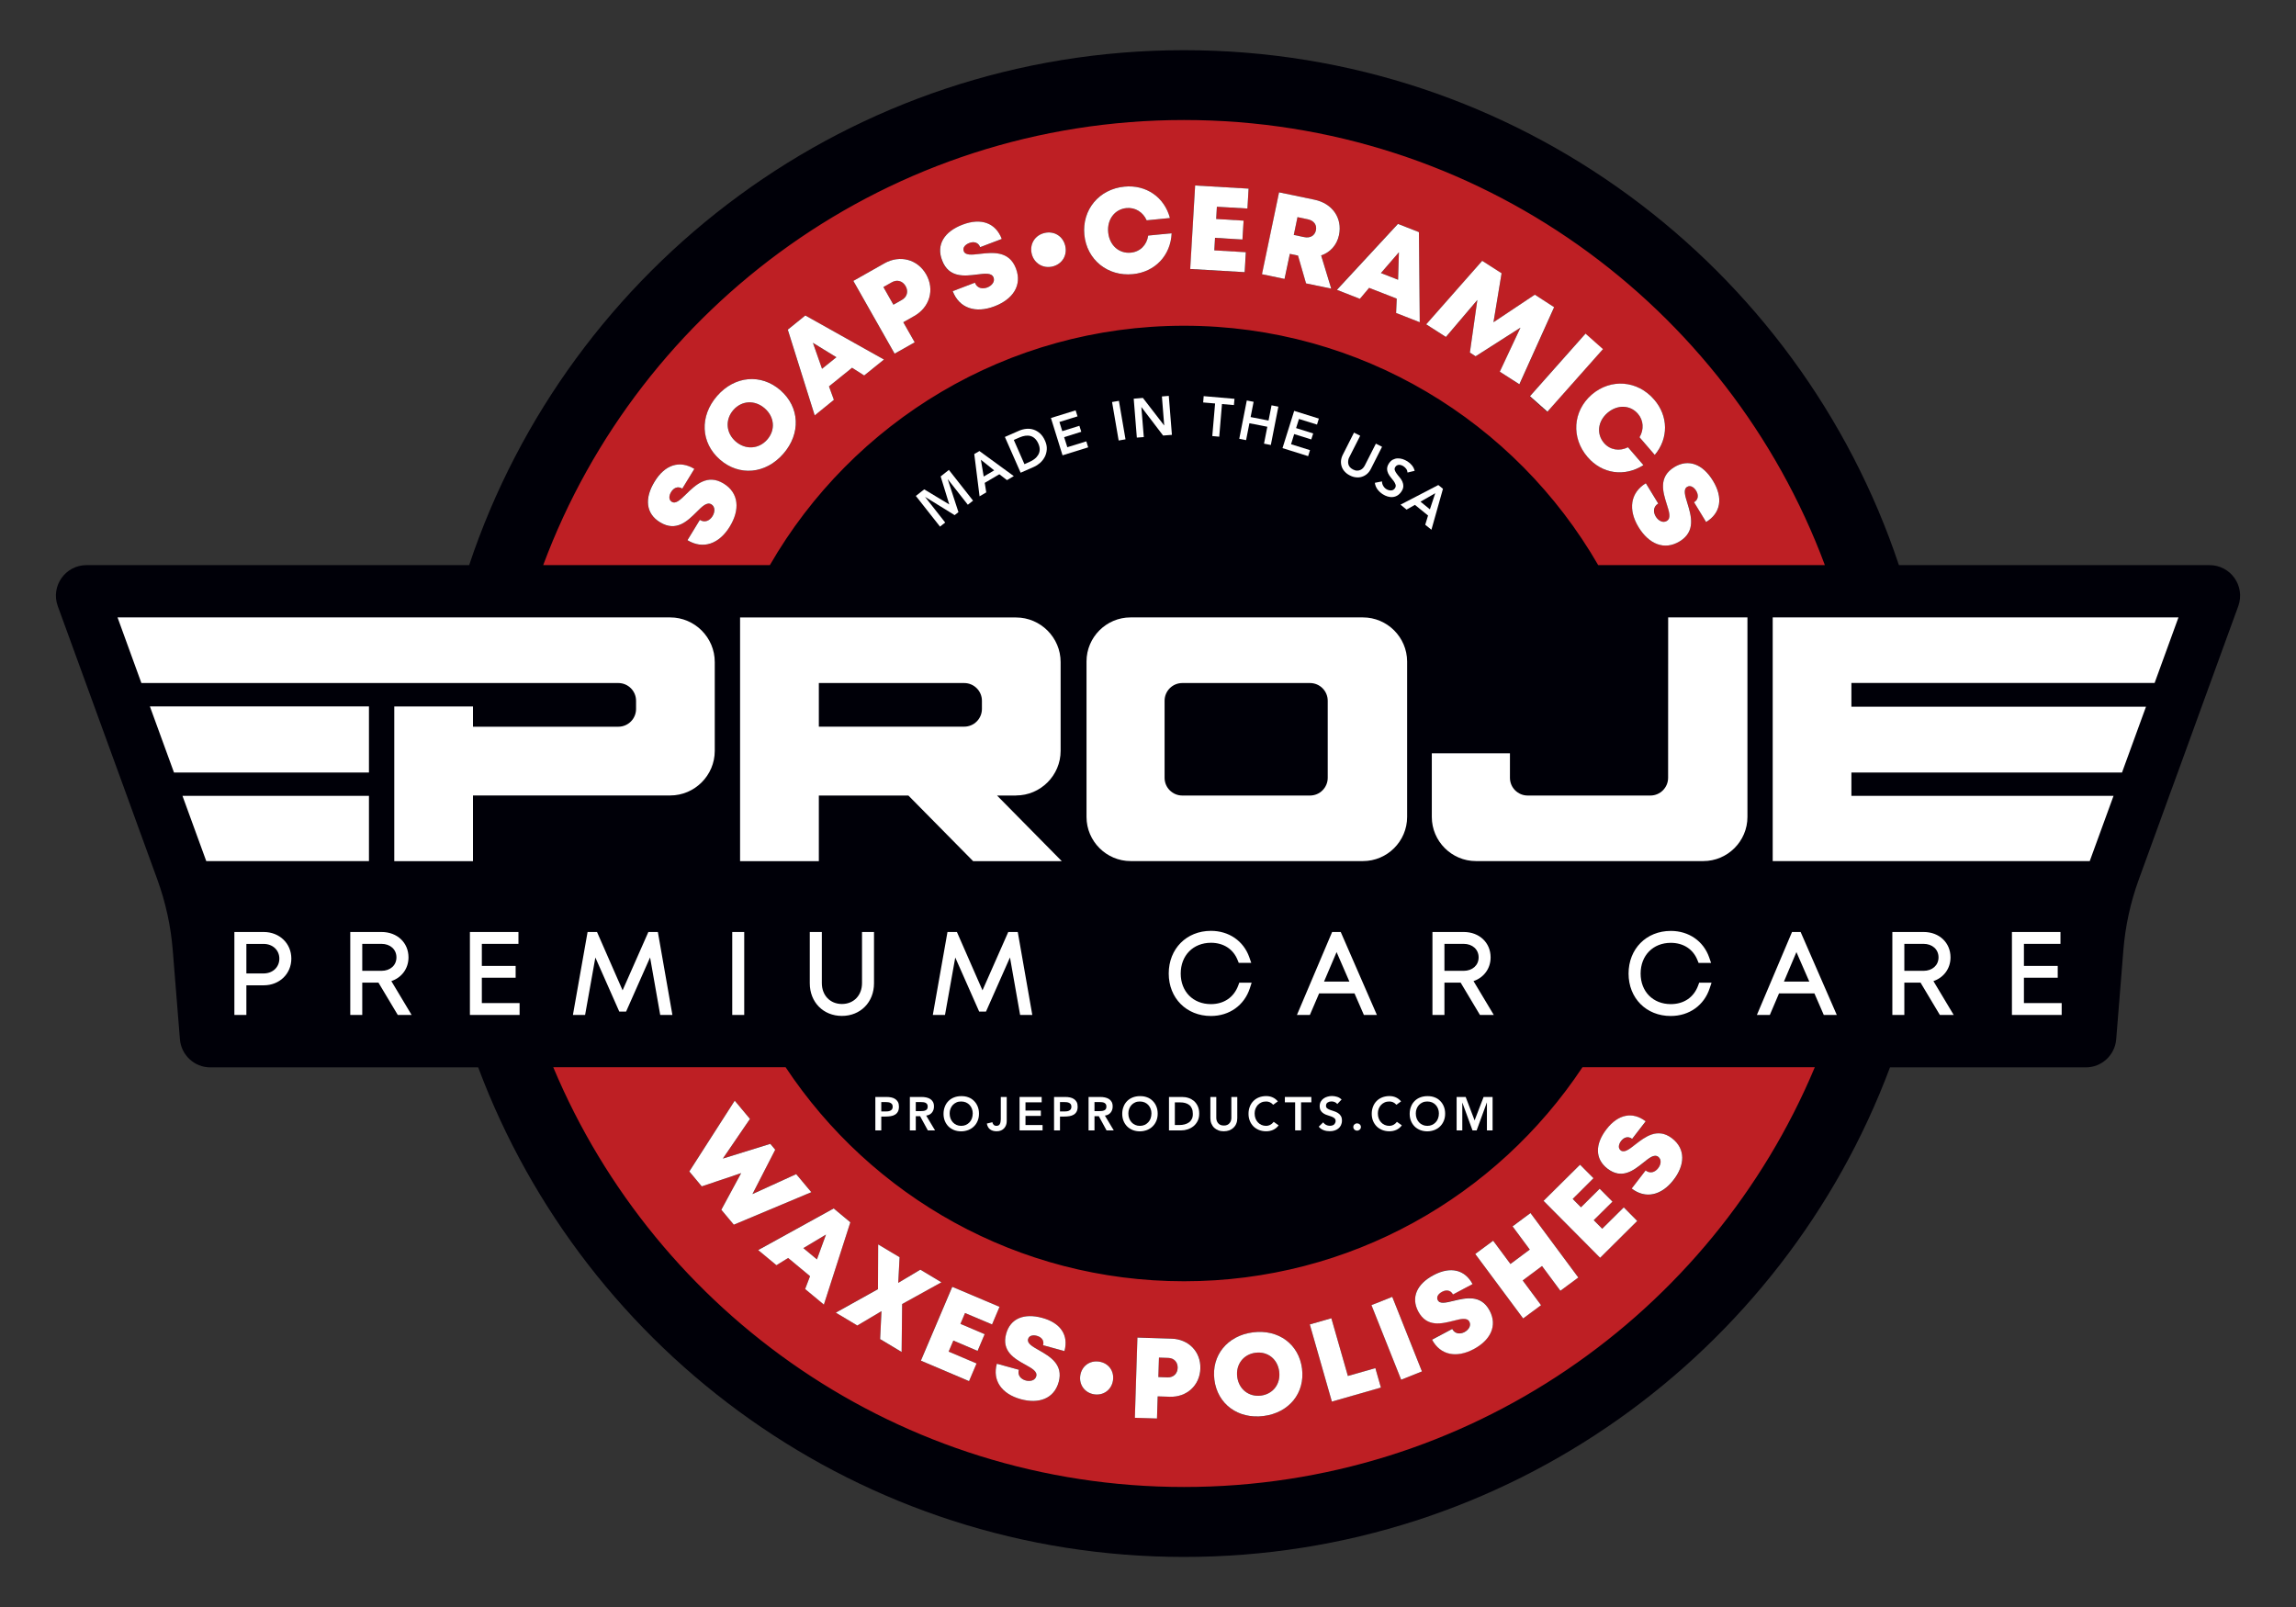
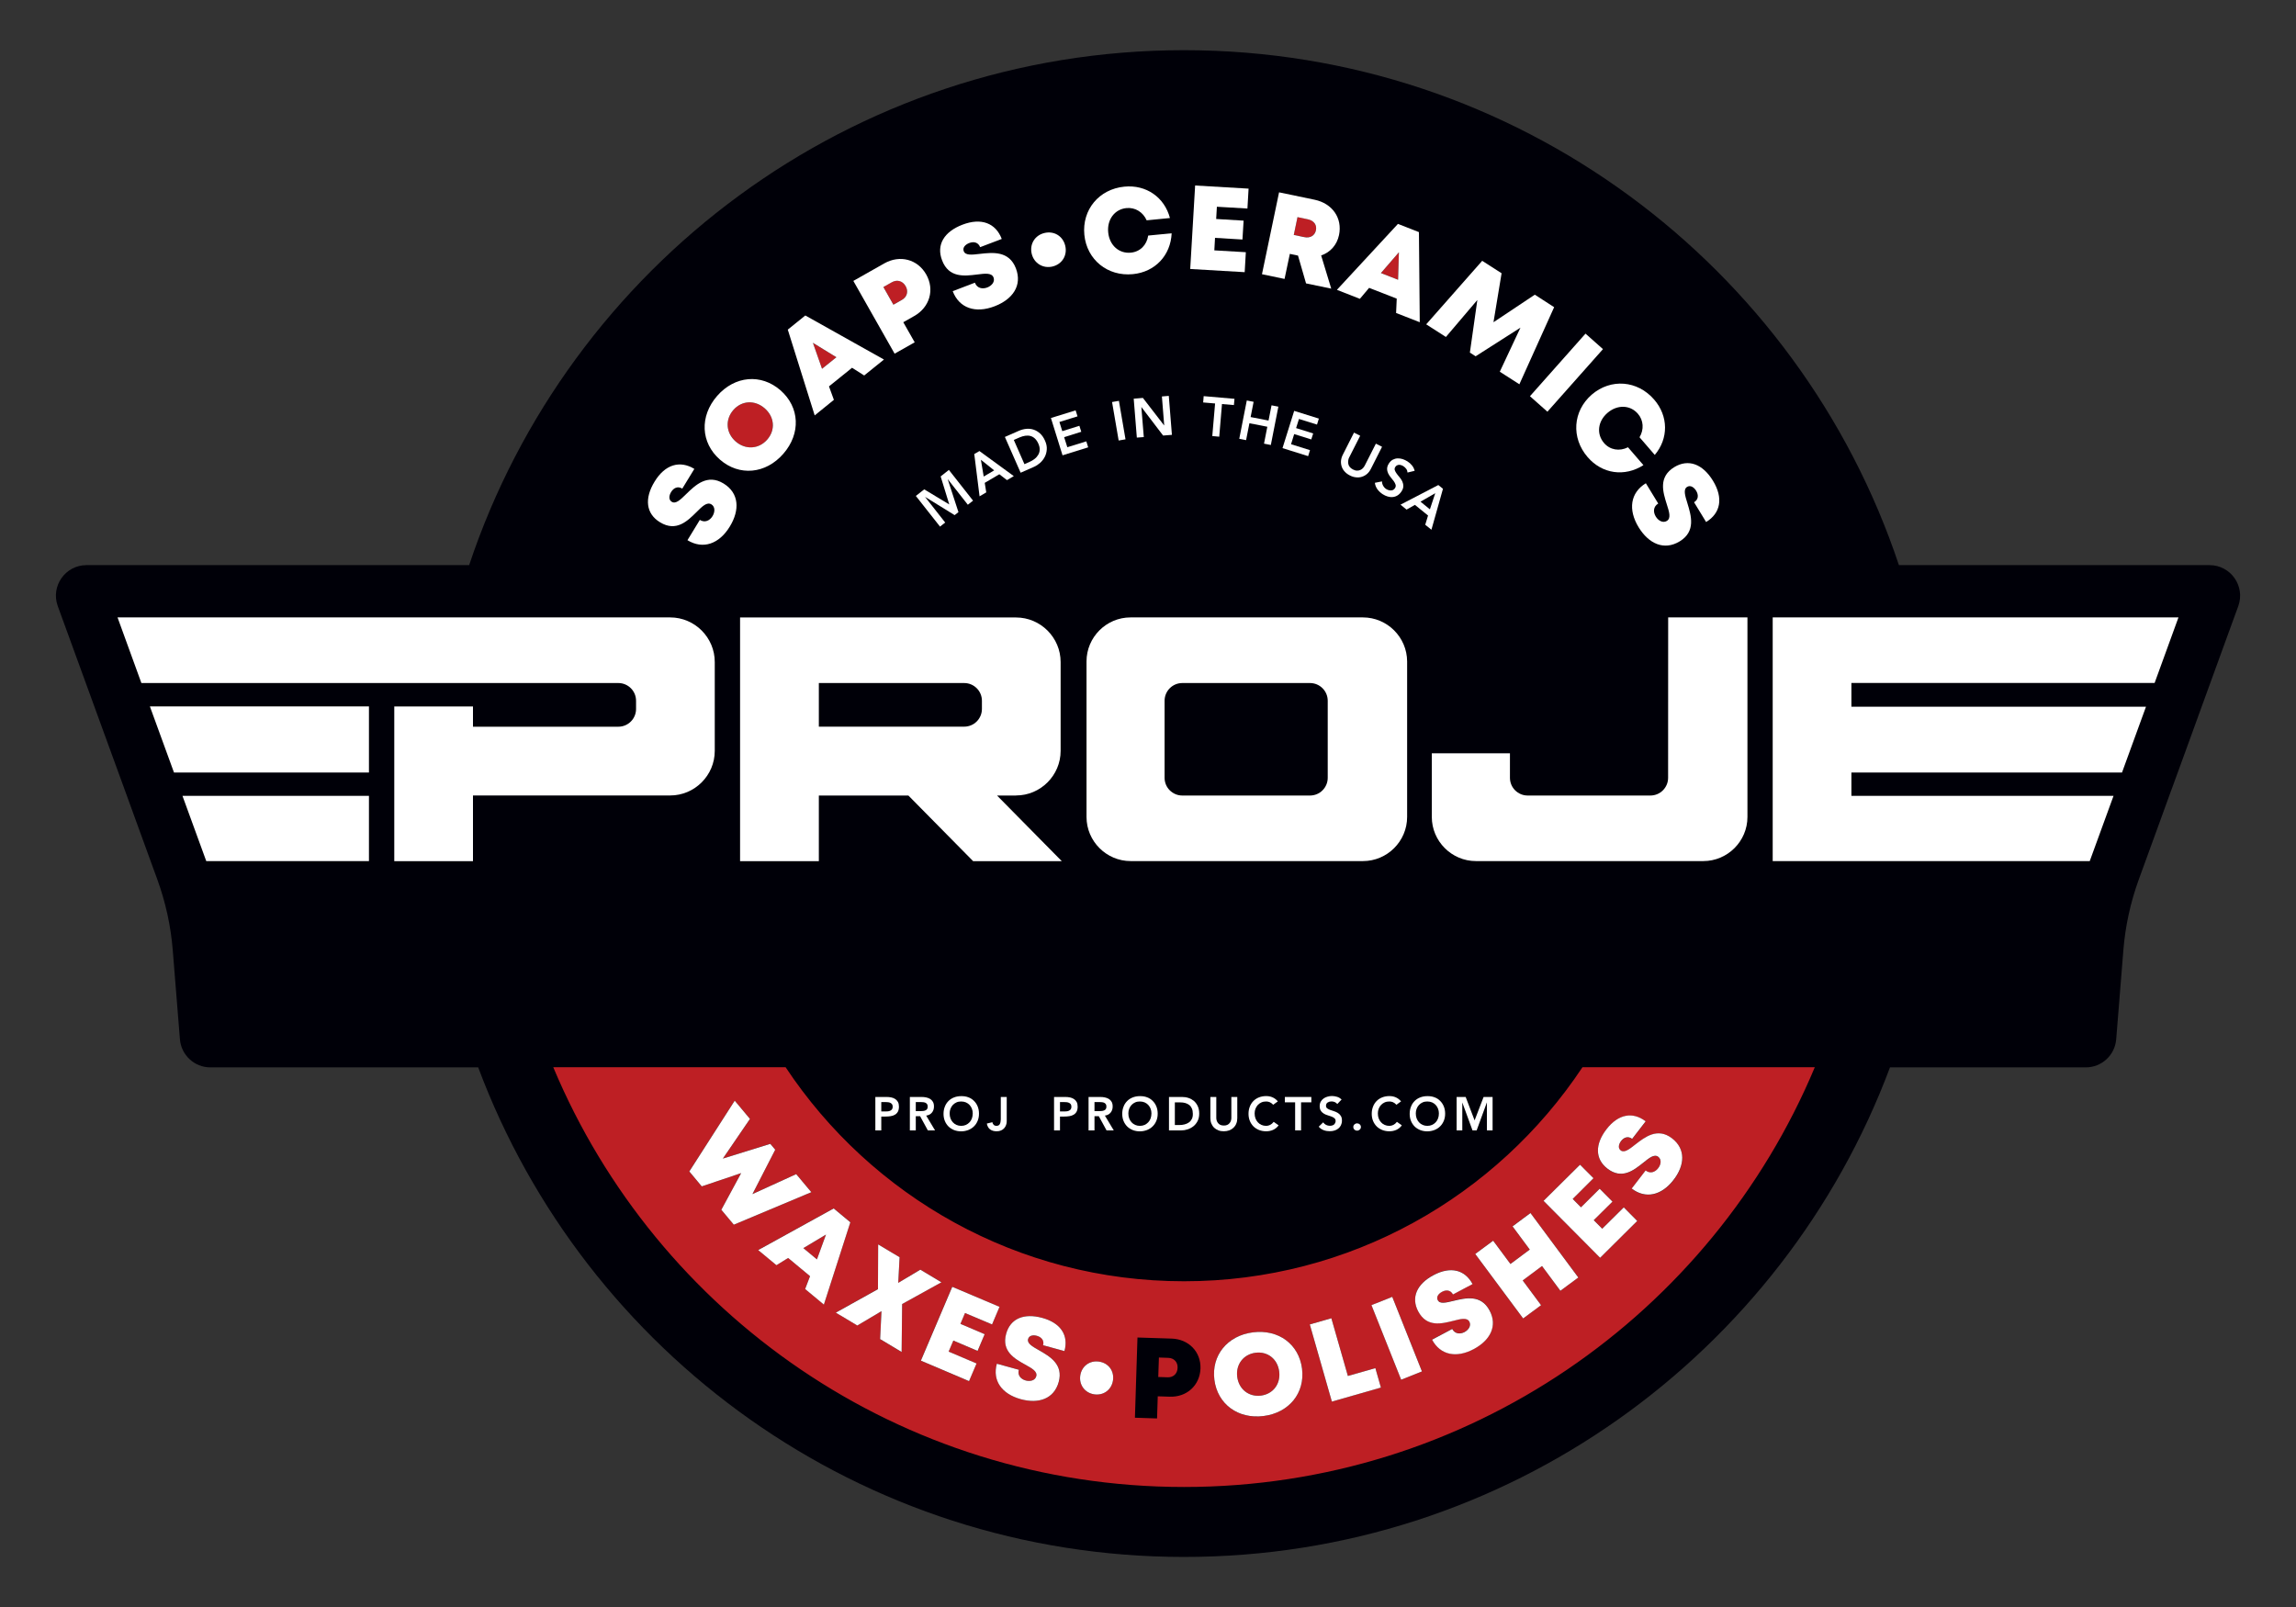
<svg xmlns="http://www.w3.org/2000/svg" xml:space="preserve" style="enable-background:new 0 0 360 252;" viewBox="0 0 360 252" y="0px" x="0px" id="Layer_1" version="1.1">
  <rect x="0" y="0" width="360" height="252" fill="#333333" stroke="none" />
  <style type="text/css">
	.st0{fill:#FFFFFF;}
	.st1{fill:#BE1F24;}
	.st2{fill:#000008;}
</style>
  <g>
    <g>
      <path d="M346.44,88.62h-4.87h-14.12h-4.98h-24.73C282.1,41.7,237.83,7.87,185.65,7.87S89.2,41.7,73.56,88.62H18.43    h-4.87c-3.32,0-5.64,3.3-4.5,6.43l1.67,4.58l1.07,2.94h0l4.01,11.01l3.78,10.37l1.96,5.4h0l3.12,8.57    c1.3,3.58,2.12,7.32,2.42,11.12l1.12,13.93c0.2,2.49,2.28,4.41,4.77,4.41h42c16.76,44.84,59.99,76.77,110.68,76.77    s93.92-31.93,110.68-76.77h30.7c2.5,0,4.57-1.92,4.77-4.41l1.12-13.93c0.3-3.8,1.12-7.54,2.42-11.12l3.12-8.57l1.96-5.4l0.25-0.67    l2.43-6.67l0.45-1.24h0l1.96-5.4l3.76-10.34l1.67-4.58C352.08,91.92,349.77,88.62,346.44,88.62z" class="st2" />
    </g>
    <g>
      <g>
        <g>
          <g>
-             <path d="M36.75,146.15v13.01h1.88v-4.65h2.72c2.47,0,4.33-1.8,4.33-4.19c0-2.38-1.86-4.17-4.33-4.17H36.75z        M43.8,150.33c0,1.34-1.04,2.32-2.47,2.32h-2.7v-4.63h2.7C42.76,148.02,43.8,148.99,43.8,150.33z M64.05,150.13       c0-2.31-1.77-3.98-4.22-3.98h-4.91v13.01h1.88v-5.07h2.54l3.03,5.07h2.17l-3.18-5.31C62.99,153.3,64.05,151.88,64.05,150.13z        M59.81,152.24h-3.01v-4.23h3.01c1.38,0,2.35,0.87,2.35,2.12C62.16,151.37,61.2,152.24,59.81,152.24z M75.55,148.01v3.46h5.3       v1.85h-5.3v3.98h5.92v1.86h-7.79v-13.01h7.61v1.86H75.55z M91.74,159.16h-1.91l2.3-13.01h1.48l4.01,9.15l4.04-9.15h1.49       l2.28,13.01h-1.91l-1.59-9.02l-3.76,8.49h-1.07l-3.75-8.48L91.74,159.16z M114.81,159.16v-13.01h1.88v13.01H114.81z        M128.86,146.15v8.01c0,1.93,1.3,3.28,3.15,3.28c1.85,0,3.15-1.35,3.15-3.28v-8.01h1.88v8.04c0,2.97-2.12,5.12-5.03,5.12       c-2.92,0-5.04-2.15-5.04-5.12v-8.04H128.86z M148.17,159.16h-1.91l2.3-13.01h1.48l4.01,9.15l4.04-9.15h1.49l2.28,13.01h-1.91       l-1.59-9.02l-3.76,8.49h-1.07l-3.75-8.48L148.17,159.16z M185.13,152.67c0,2.82,1.94,4.79,4.73,4.79c2.04,0,3.6-1.06,4.29-2.92       l0.16-0.44h1.94l-0.28,0.87c-0.87,2.68-3.21,4.35-6.1,4.35c-3.84,0-6.62-2.8-6.62-6.66c0-3.87,2.78-6.69,6.62-6.69       c2.81,0,5.11,1.58,6.01,4.13l0.31,0.89h-1.96l-0.17-0.42c-0.68-1.73-2.21-2.73-4.19-2.73       C187.07,147.85,185.13,149.83,185.13,152.67z M206.83,155.78h5.55l1.47,3.38h2.04l-5.67-13.01h-1.35l-5.52,13.01h2.03       L206.83,155.78z M209.57,149.3l2.01,4.63h-3.98L209.57,149.3z M233.72,150.13c0-2.31-1.77-3.98-4.21-3.98h-4.91v13.01h1.88       v-5.07h2.54l3.03,5.07h2.17l-3.18-5.31C232.66,153.3,233.72,151.88,233.72,150.13z M229.49,152.24h-3.01v-4.23h3.01       c1.38,0,2.35,0.87,2.35,2.12C231.84,151.37,230.87,152.24,229.49,152.24z M255.35,152.67c0-3.87,2.78-6.69,6.62-6.69       c2.81,0,5.11,1.58,6.01,4.13l0.31,0.89h-1.96l-0.17-0.42c-0.68-1.73-2.21-2.73-4.19-2.73c-2.78,0-4.73,1.98-4.73,4.82       c0,2.82,1.94,4.79,4.73,4.79c2.05,0,3.61-1.06,4.29-2.92l0.16-0.44h1.94l-0.29,0.87c-0.87,2.68-3.21,4.35-6.1,4.35       C258.13,159.33,255.35,156.53,255.35,152.67z M275.47,159.16h2.03l1.44-3.38h5.55l1.47,3.38H288l-5.67-13.01h-1.35       L275.47,159.16z M283.69,153.93h-3.98l1.96-4.63L283.69,153.93z M305.83,150.13c0-2.31-1.77-3.98-4.21-3.98h-4.91v13.01h1.88       v-5.07h2.54l3.03,5.07h2.17l-3.18-5.31C304.77,153.3,305.83,151.88,305.83,150.13z M301.6,152.24h-3.01v-4.23h3.01       c1.38,0,2.35,0.87,2.35,2.12C303.95,151.37,302.98,152.24,301.6,152.24z M323.25,159.16h-7.79v-13.01h7.61v1.86h-5.73v3.46h5.3       v1.85h-5.3v3.98h5.92V159.16z" class="st0" />
-           </g>
+             </g>
          <g>
            <polygon points="27.28,121.14 57.85,121.14 57.85,110.77 23.5,110.77" class="st0" />
            <polygon points="32.34,135.03 57.85,135.03 57.85,124.8 28.61,124.8" class="st0" />
            <polygon points="290.29,110.82 290.29,110.8 290.29,107.1 327.45,107.1 337.83,107.1 341.57,96.82 327.45,96.82        322.47,96.82 277.95,96.82 277.95,96.89 277.95,135.03 327.66,135.03 331.39,124.8 290.29,124.8 290.29,124.77 290.29,121.14        327.45,121.14 332.72,121.14 336.48,110.82" class="st0" />
            <path d="M105.08,96.82H74.16h-9.08v0H18.43l3.74,10.29h51.99h14h8.79c1.53,0,2.78,1.24,2.78,2.78v1.29       c0,1.53-1.24,2.78-2.78,2.78H74.16v-3.18H61.82v24.26h12.34v-10.3h30.92c3.85,0,6.99-3.15,6.99-6.99v-13.92       C112.08,99.97,108.93,96.82,105.08,96.82z" class="st0" />
            <path d="M159.31,124.74c3.85,0,6.99-3.15,6.99-6.99v-13.93c0-3.85-3.15-6.99-6.99-6.99h-30.92h-12.35v38.21h12.35       v-10.29h14.04l10.15,10.29h13.9l-10.15-10.29H159.31z M153.96,111.17c0,1.53-1.24,2.78-2.78,2.78h-22.79v-6.84h22.79       c1.53,0,2.78,1.24,2.78,2.78V111.17z" class="st0" />
            <path d="M213.7,96.82h-36.44c-3.8,0-6.9,3.11-6.9,6.9v24.39c0,3.8,3.11,6.92,6.92,6.92h36.43       c3.8,0,6.92-3.11,6.92-6.92v-24.38C220.62,99.93,217.51,96.82,213.7,96.82z M208.18,121.97c0,1.53-1.24,2.78-2.78,2.78h-20.02       c-1.53,0-2.78-1.24-2.78-2.78v-12.08c0-1.53,1.24-2.78,2.78-2.78h20.02c1.53,0,2.78,1.24,2.78,2.78V121.97z" class="st0" />
            <path d="M261.55,121.97c0,1.53-1.24,2.78-2.78,2.78h-19.24c-1.53,0-2.78-1.24-2.78-2.78v-3.84H224.5v9.98       c0,3.8,3.11,6.92,6.92,6.92h35.65c3.8,0,6.92-3.11,6.92-6.92V96.82h-12.43L261.55,121.97z" class="st0" />
          </g>
        </g>
      </g>
      <path d="M248.12,167.36c-13.42,20.22-36.38,33.56-62.47,33.56s-49.05-13.34-62.47-33.56H86.75    c16.19,38.66,54.37,65.82,98.9,65.82c44.53,0,82.72-27.16,98.9-65.82H248.12z M113.1,189.71l3.11-5.75l-6.18,2.08l-1.96-2.34    l7.13-11.1l2.39,2.86l-4.25,6.22l7.44-2.32l0.77,0.92l-3.56,6.96l6.85-3.12l2.37,2.83l-12.14,5.1L113.1,189.71z M126.24,202.13    l0.77-2.02l-3.43-2.85l-1.84,1.13l-2.86-2.37l11.84-6.53l2.61,2.16l-4.15,12.91L126.24,202.13z M141.37,212.01l-3.37-2.02    l0.21-4.38l-3.78,2.24l-3.38-2.02l6.61-3.68l0.03-7.01l3.36,2.01l-0.21,4.02l3.46-2.08l3.31,1.98l-6.16,3.42L141.37,212.01z     M154.39,209.22l-1.11,2.62l-3.81-1.62l-0.74,1.73l4.38,1.86l-1.18,2.77l-7.55-3.21l4.92-11.59l7.41,3.15l-1.17,2.76l-4.24-1.8    l-0.72,1.71L154.39,209.22z M166.91,211.87l-3.35-0.92c0.21-0.77-0.26-1.29-0.96-1.47c-0.6-0.16-1.24-0.06-1.39,0.5    c-0.19,0.69,0.66,1.17,1.73,1.77c1.66,0.95,3.83,2.19,3.07,4.96c-0.73,2.65-3.14,3.47-5.96,2.7c-2.97-0.81-4.46-2.91-3.74-5.56    l3.45,0.95c-0.24,0.87,0.32,1.47,1.08,1.68c0.7,0.19,1.47,0,1.65-0.66c0.21-0.76-0.68-1.24-1.75-1.84    c-1.64-0.92-3.73-2.07-2.97-4.83c0.65-2.39,2.79-3.28,5.65-2.49C166.32,207.45,167.58,209.4,166.91,211.87z M174.51,216.47    c-0.22,1.46-1.48,2.4-2.95,2.18c-1.46-0.22-2.4-1.49-2.18-2.95c0.22-1.48,1.49-2.4,2.95-2.18    C173.81,213.74,174.73,214.99,174.51,216.47z M183.41,219.02l-1.88-0.06l-0.11,3.47l-3.47-0.11l0.4-12.58l5.36,0.17    c2.67,0.09,4.6,2.06,4.52,4.69C188.13,217.25,186.08,219.11,183.41,219.02z M198.13,222.05L198.13,222.05    c-4.02,0.52-7.23-1.86-7.72-5.68c-0.49-3.82,2.02-6.93,6.04-7.44c4-0.51,7.21,1.85,7.7,5.68    C204.64,218.44,202.13,221.54,198.13,222.05z M208.83,219.79l-3.46-12.1l3.38-0.97l2.59,9.05l4.31-1.23l0.87,3.05L208.83,219.79z     M219.7,216.36l-4.66-11.69l3.26-1.3l4.66,11.69L219.7,216.36z M231.07,211.54c-2.72,1.45-5.24,0.94-6.53-1.48l3.16-1.68    c0.42,0.79,1.24,0.86,1.94,0.48c0.64-0.34,1.07-1.01,0.75-1.62c-0.37-0.7-1.34-0.44-2.54-0.13c-1.82,0.46-4.13,1.05-5.48-1.48    c-1.16-2.19-0.22-4.3,2.4-5.69c2.67-1.42,4.92-0.86,6.12,1.4l-3.07,1.63c-0.37-0.7-1.07-0.75-1.71-0.42    c-0.55,0.29-0.94,0.81-0.67,1.32c0.34,0.63,1.28,0.39,2.47,0.1c1.86-0.45,4.29-1.04,5.64,1.5    C234.85,207.92,233.65,210.17,231.07,211.54z M244.66,202.41l-2.88-3.88l-3.03,2.25l2.88,3.88l-2.81,2.09l-7.51-10.11l2.81-2.09    l2.71,3.65l3.03-2.25l-2.71-3.65l2.81-2.09l7.51,10.11L244.66,202.41z M250.89,197.24l-8.87-8.93l5.72-5.68l2.11,2.13l-3.26,3.24    l1.31,1.31l2.93-2.91l2,2.02l-2.93,2.91l1.33,1.34l3.37-3.35l2.12,2.13L250.89,197.24z M255.84,186.4l2.18-2.83    c0.71,0.55,1.48,0.27,1.97-0.36c0.44-0.58,0.56-1.36,0.02-1.78c-0.63-0.48-1.4,0.15-2.37,0.93c-1.47,1.16-3.33,2.66-5.6,0.92    c-1.96-1.51-1.98-3.82-0.16-6.17c1.84-2.39,4.13-2.82,6.15-1.25l-2.12,2.75c-0.63-0.49-1.29-0.24-1.73,0.33    c-0.38,0.49-0.53,1.12-0.06,1.48c0.57,0.44,1.33-0.17,2.29-0.93c1.51-1.18,3.48-2.72,5.76-0.96c2.18,1.68,2.02,4.22,0.23,6.54    C260.52,187.49,258.01,188.07,255.84,186.4z" class="st1" />
      <path d="M206.33,36.1c0.17-0.8-0.28-1.51-1.27-1.72l-1.62-0.34l-0.58,2.79l1.62,0.34    C205.47,37.38,206.16,36.9,206.33,36.1z" class="st1" />
      <path d="M142,44.86c-0.46-0.81-1.33-1.08-2.16-0.61l-1.33,0.75l1.57,2.77l1.33-0.75    C142.24,46.56,142.46,45.68,142,44.86z" class="st1" />
      <path d="M120.29,68.94L120.29,68.94c1.31-1.5,1.15-3.56-0.39-4.91c-1.55-1.35-3.61-1.23-4.92,0.27    c-1.31,1.5-1.16,3.59,0.38,4.93C116.9,70.58,118.98,70.45,120.29,68.94z" class="st1" />
      <polygon points="131.14,56.02 127.46,53.77 128.89,57.83" class="st1" />
-       <path d="M120.71,88.62c12.94-22.44,37.18-37.54,64.94-37.54s52,15.1,64.94,37.54h35.54    c-15.17-40.76-54.43-69.8-100.48-69.8s-85.31,29.04-100.48,69.8H120.71z M262.53,73.25c2.21-1.34,4.46-0.49,6.07,2.15    c1.64,2.69,1.2,5.07-1.08,6.46l-1.89-3.1c0.71-0.43,0.72-1.16,0.33-1.8c-0.34-0.55-0.9-0.93-1.42-0.61    c-0.64,0.39-0.33,1.36,0.05,2.58c0.58,1.91,1.34,4.4-1.21,5.96c-2.45,1.49-4.86,0.39-6.45-2.22c-1.67-2.74-1.3-5.4,1.14-6.89    l1.94,3.18c-0.8,0.49-0.81,1.34-0.38,2.05c0.39,0.65,1.11,1.05,1.73,0.68c0.7-0.43,0.38-1.42-0.02-2.65    C260.75,77.18,259.98,74.81,262.53,73.25z M259.37,62.67c2.25,2.6,2.27,6.1,0.1,8.68l-2.39-2.77c0.72-1.22,0.64-2.65-0.26-3.69    c-1.21-1.41-3.24-1.46-4.77-0.13c-1.53,1.32-1.76,3.32-0.54,4.72c0.95,1.1,2.42,1.35,3.76,0.67l2.42,2.8    c-2.94,1.88-6.46,1.38-8.75-1.26c-2.61-3.02-2.32-7.21,0.65-9.78C252.57,59.32,256.76,59.65,259.37,62.67z M251.3,54.78    l-8.71,9.81l-2.74-2.43l8.71-9.81L251.3,54.78z M232.4,40.9l3.04,1.96l-1.27,7.68l6.48-4.32l3.04,1.96l-5.45,12.1l-3.07-1.98    l3.23-6.91l-7.03,4.49l-0.9-0.58l1.18-8.25l-4.94,5.8l-3.08-1.98L232.4,40.9z M222.48,36.39l0.13,14.13l-3.71-1.45l0.1-2.25    l-4.33-1.69l-1.45,1.72l-3.61-1.41l9.57-10.34L222.48,36.39z M200.56,30.16l5.57,1.16c2.77,0.58,4.39,2.86,3.83,5.54    c-0.33,1.58-1.37,2.71-2.8,3.2l1.58,5.2l-3.95-0.82l-1.26-4.36l-1.28-0.27l-0.82,3.93l-3.54-0.74L200.56,30.16z M187.39,29.09    l8.38,0.49l-0.18,3.12l-4.79-0.28l-0.11,1.93l4.3,0.25l-0.17,2.96l-4.3-0.25l-0.11,1.96l4.95,0.29l-0.18,3.13l-8.54-0.5    L187.39,29.09z M176.29,29.27c3.42-0.34,6.29,1.66,7.15,4.92l-3.65,0.36c-0.58-1.3-1.79-2.05-3.17-1.92    c-1.85,0.18-3.06,1.8-2.86,3.82c0.2,2.01,1.7,3.35,3.55,3.17c1.45-0.14,2.5-1.2,2.72-2.68l3.68-0.36    c-0.16,3.48-2.6,6.07-6.08,6.41h0c-3.97,0.39-7.23-2.26-7.61-6.17C169.63,32.89,172.31,29.66,176.29,29.27z M163.76,36.54    c1.51-0.37,2.9,0.47,3.27,1.98c0.36,1.49-0.47,2.9-1.98,3.27c-1.49,0.36-2.9-0.49-3.27-1.98    C161.41,38.3,162.27,36.91,163.76,36.54z M150.91,35.24c2.94-1.12,5.2-0.26,6.15,2.24l-3.39,1.29c-0.3-0.78-1.01-0.92-1.71-0.65    c-0.6,0.23-1.08,0.71-0.86,1.28c0.27,0.7,1.28,0.57,2.54,0.42c1.98-0.22,4.57-0.52,5.64,2.28c1.02,2.68-0.5,4.85-3.35,5.94    c-3,1.15-5.54,0.3-6.56-2.37l3.48-1.33c0.33,0.88,1.17,1.04,1.94,0.75c0.71-0.27,1.24-0.9,0.98-1.57    c-0.29-0.77-1.33-0.63-2.61-0.46c-1.94,0.24-4.41,0.56-5.47-2.23C146.78,38.4,148.02,36.34,150.91,35.24z M138.66,41.3    c2.43-1.37,5.21-0.67,6.56,1.73c1.36,2.39,0.54,5.16-1.88,6.53l-1.71,0.97l1.79,3.15l-3.15,1.79l-6.47-11.41L138.66,41.3z     M126.27,49.47l12.33,6.91l-3.1,2.5l-1.9-1.21l-3.62,2.92l0.77,2.11l-3.02,2.43l-4.22-13.45L126.27,49.47z M112.45,62.09    c2.77-3.17,6.9-3.54,9.93-0.89c3.03,2.64,3.22,6.79,0.45,9.96l0,0c-2.77,3.18-6.92,3.55-9.94,0.91    C109.86,69.43,109.67,65.27,112.45,62.09z M108.86,73.54l-1.89,3.09c-0.71-0.43-1.36-0.11-1.75,0.53    c-0.34,0.55-0.42,1.22,0.1,1.54c0.64,0.39,1.36-0.33,2.27-1.22c1.43-1.39,3.3-3.21,5.85-1.65c2.44,1.49,2.57,4.15,0.98,6.75    c-1.67,2.74-4.2,3.63-6.64,2.14l1.94-3.18c0.8,0.49,1.57,0.11,1.99-0.59c0.39-0.65,0.43-1.47-0.18-1.85    c-0.7-0.43-1.44,0.32-2.35,1.23c-1.39,1.37-3.15,3.14-5.7,1.58c-2.2-1.35-2.48-3.74-0.87-6.38    C104.26,72.84,106.58,72.15,108.86,73.54z" class="st1" />
      <path d="M196.86,212.13c-1.9,0.24-3.12,1.84-2.87,3.78c0.25,1.94,1.83,3.18,3.73,2.94c1.9-0.24,3.1-1.82,2.85-3.78    C200.31,213.12,198.76,211.89,196.86,212.13z" class="st1" />
      <polygon points="219.34,39.56 216.52,42.82 219.21,43.87" class="st1" />
      <polygon points="128.09,197.49 129.51,193.6 125.96,195.72" class="st1" />
      <path d="M183.18,212.93l-1.47-0.05l-0.1,3.05l1.47,0.05c0.91,0.03,1.53-0.58,1.56-1.48    C184.68,213.61,184.1,212.96,183.18,212.93z" class="st1" />
      <g>
        <polygon points="124.84,184.12 117.98,187.25 121.55,180.29 120.78,179.37 113.34,181.68 117.59,175.46 115.2,172.6      108.08,183.7 110.03,186.04 116.21,183.96 113.1,189.71 115.06,192.05 127.21,186.95" class="st0" />
        <path d="M130.72,189.5l-11.84,6.53l2.86,2.37l1.84-1.13l3.43,2.85l-0.77,2.02l2.94,2.44l4.15-12.91L130.72,189.5z      M128.09,197.49l-2.13-1.77l3.55-2.12L128.09,197.49z" class="st0" />
        <polygon points="144.3,199.1 140.84,201.17 141.05,197.15 137.69,195.14 137.66,202.16 131.05,205.84 134.42,207.86      138.21,205.61 138,209.99 141.37,212.01 141.45,204.49 147.61,201.08" class="st0" />
        <polygon points="155.55,207.69 156.72,204.93 149.31,201.79 144.39,213.37 151.94,216.58 153.12,213.81      148.74,211.95 149.48,210.22 153.28,211.84 154.39,209.22 150.59,207.6 151.31,205.9" class="st0" />
        <path d="M163.41,206.66c-2.86-0.78-4.99,0.1-5.65,2.49c-0.76,2.76,1.34,3.92,2.97,4.83c1.08,0.6,1.96,1.08,1.75,1.84     c-0.18,0.66-0.95,0.85-1.65,0.66c-0.76-0.21-1.32-0.81-1.08-1.68l-3.45-0.95c-0.73,2.65,0.77,4.74,3.74,5.56     c2.82,0.77,5.23-0.05,5.96-2.7c0.76-2.77-1.41-4.01-3.07-4.96c-1.06-0.6-1.92-1.08-1.73-1.77c0.16-0.57,0.8-0.67,1.39-0.5     c0.69,0.19,1.17,0.71,0.96,1.47l3.35,0.92C167.58,209.4,166.32,207.45,163.41,206.66z" class="st0" />
        <path d="M172.33,213.52c-1.46-0.22-2.73,0.7-2.95,2.18c-0.22,1.46,0.72,2.73,2.18,2.95     c1.48,0.22,2.73-0.72,2.95-2.18C174.73,214.99,173.81,213.74,172.33,213.52z" class="st0" />
-         <path d="M183.7,209.92l-5.36-0.17l-0.4,12.58l3.47,0.11l0.11-3.47l1.88,0.06c2.67,0.09,4.72-1.77,4.81-4.41     C188.3,211.97,186.37,210,183.7,209.92z M183.09,215.99l-1.47-0.05l0.1-3.05l1.47,0.05c0.91,0.03,1.49,0.68,1.46,1.57     C184.62,215.4,184,216.01,183.09,215.99z" class="st0" />
        <path d="M196.45,208.93c-4.01,0.51-6.53,3.63-6.04,7.44c0.49,3.82,3.71,6.19,7.72,5.68v0c4-0.51,6.51-3.61,6.02-7.44     C203.66,210.78,200.45,208.42,196.45,208.93z M197.72,218.85c-1.9,0.24-3.48-0.99-3.73-2.94c-0.25-1.94,0.97-3.54,2.87-3.78     c1.9-0.24,3.46,0.98,3.71,2.94C200.82,217.02,199.62,218.6,197.72,218.85z" class="st0" />
        <polygon points="211.34,215.77 208.75,206.72 205.37,207.69 208.83,219.79 216.52,217.59 215.65,214.54" class="st0" />
        <rect height="12.59" width="3.51" class="st0" transform="matrix(0.929 -0.37 0.37 0.929 -62.11 95.929)" y="203.57" x="217.25" />
        <path d="M227.91,203.99c-1.19,0.29-2.14,0.53-2.47-0.1c-0.28-0.52,0.12-1.03,0.67-1.32     c0.63-0.34,1.33-0.29,1.71,0.42l3.07-1.63c-1.2-2.26-3.46-2.82-6.12-1.4c-2.62,1.39-3.56,3.5-2.4,5.69     c1.35,2.53,3.66,1.93,5.48,1.48c1.19-0.31,2.17-0.56,2.54,0.13c0.32,0.61-0.11,1.27-0.75,1.62c-0.7,0.37-1.52,0.31-1.94-0.48     l-3.16,1.68c1.29,2.42,3.81,2.93,6.53,1.48c2.58-1.37,3.78-3.63,2.49-6.05C232.2,202.95,229.78,203.54,227.91,203.99z" class="st0" />
        <polygon points="237.16,192.31 239.86,195.95 236.83,198.21 234.12,194.56 231.31,196.64 238.82,206.75      241.63,204.67 238.75,200.79 241.78,198.53 244.66,202.41 247.47,200.33 239.97,190.22" class="st0" />
        <polygon points="251.22,192.68 249.89,191.34 252.83,188.43 250.82,186.41 247.89,189.32 246.59,188.01      249.85,184.76 247.74,182.64 242.02,188.31 250.89,197.24 256.71,191.46 254.6,189.33" class="st0" />
        <path d="M262.17,178.51c-2.28-1.75-4.25-0.21-5.76,0.96c-0.96,0.76-1.73,1.36-2.29,0.93     c-0.47-0.36-0.31-0.99,0.06-1.48c0.44-0.57,1.1-0.81,1.73-0.33l2.12-2.75c-2.03-1.56-4.31-1.14-6.15,1.25     c-1.81,2.35-1.8,4.66,0.16,6.17c2.27,1.75,4.13,0.25,5.6-0.92c0.96-0.77,1.74-1.41,2.37-0.93c0.54,0.42,0.43,1.21-0.02,1.78     c-0.48,0.63-1.25,0.91-1.97,0.36l-2.18,2.83c2.17,1.67,4.68,1.09,6.56-1.35C264.18,182.73,264.34,180.19,262.17,178.51z" class="st0" />
        <path d="M103.49,81.9c2.55,1.56,4.31-0.21,5.7-1.58c0.91-0.91,1.64-1.65,2.35-1.23c0.61,0.37,0.58,1.2,0.18,1.85     c-0.43,0.7-1.2,1.08-1.99,0.59l-1.94,3.18c2.44,1.49,4.97,0.6,6.64-2.14c1.59-2.6,1.47-5.25-0.98-6.75     c-2.56-1.56-4.42,0.26-5.85,1.65c-0.91,0.89-1.63,1.61-2.27,1.22c-0.52-0.32-0.44-0.99-0.1-1.54c0.39-0.64,1.04-0.96,1.75-0.53     l1.89-3.09c-2.28-1.39-4.6-0.69-6.23,1.99C101.01,78.17,101.28,80.56,103.49,81.9z" class="st0" />
        <path d="M112.88,72.07c3.02,2.64,7.17,2.27,9.94-0.91l0,0c2.77-3.17,2.58-7.31-0.45-9.96     c-3.03-2.64-7.16-2.28-9.93,0.89C109.67,65.27,109.86,69.43,112.88,72.07z M114.98,64.3c1.31-1.5,3.37-1.62,4.92-0.27     c1.55,1.35,1.71,3.41,0.39,4.91v0c-1.31,1.5-3.4,1.63-4.94,0.29C113.82,67.89,113.67,65.81,114.98,64.3z" class="st0" />
        <path d="M130.75,62.7l-0.77-2.11l3.62-2.92l1.9,1.21l3.1-2.5l-12.33-6.91l-2.75,2.22l4.22,13.45L130.75,62.7z      M131.14,56.02l-2.25,1.81l-1.43-4.07L131.14,56.02z" class="st0" />
        <path d="M143.42,53.68l-1.79-3.15l1.71-0.97c2.43-1.37,3.24-4.14,1.88-6.53c-1.36-2.39-4.14-3.1-6.56-1.73     l-4.86,2.75l6.47,11.41L143.42,53.68z M138.51,45.01l1.33-0.75c0.83-0.47,1.7-0.2,2.16,0.61c0.46,0.81,0.24,1.69-0.59,2.16     l-1.33,0.75L138.51,45.01z" class="st0" />
        <path d="M153.17,43.05c1.27-0.16,2.31-0.3,2.61,0.46c0.26,0.67-0.28,1.3-0.98,1.57c-0.77,0.29-1.61,0.13-1.94-0.75     l-3.48,1.33c1.02,2.67,3.56,3.52,6.56,2.37c2.85-1.09,4.37-3.26,3.35-5.94c-1.07-2.8-3.66-2.5-5.64-2.28     c-1.26,0.15-2.28,0.27-2.54-0.42c-0.22-0.57,0.26-1.05,0.86-1.28c0.7-0.27,1.42-0.12,1.71,0.65l3.39-1.29     c-0.95-2.49-3.21-3.36-6.15-2.24c-2.89,1.1-4.14,3.16-3.21,5.58C148.76,43.61,151.23,43.29,153.17,43.05z" class="st0" />
        <path d="M165.04,41.79c1.51-0.37,2.35-1.77,1.98-3.27c-0.37-1.51-1.76-2.35-3.27-1.98     c-1.49,0.36-2.35,1.76-1.98,3.27C162.14,41.3,163.55,42.15,165.04,41.79z" class="st0" />
        <path d="M177.63,42.99L177.63,42.99c3.48-0.34,5.92-2.93,6.08-6.41l-3.68,0.36c-0.22,1.49-1.27,2.54-2.72,2.68     c-1.85,0.18-3.35-1.15-3.55-3.17c-0.2-2.02,1.01-3.64,2.86-3.82c1.37-0.13,2.59,0.62,3.17,1.92l3.65-0.36     c-0.86-3.26-3.73-5.26-7.15-4.92c-3.97,0.39-6.65,3.62-6.27,7.55C170.4,40.72,173.66,43.38,177.63,42.99z" class="st0" />
        <polygon points="195.34,39.55 190.4,39.26 190.51,37.3 194.81,37.56 194.99,34.6 190.69,34.34 190.8,32.42      195.59,32.7 195.77,29.58 187.39,29.09 186.62,42.18 195.16,42.68" class="st0" />
        <path d="M202.24,39.81l1.28,0.27l1.26,4.36l3.95,0.82l-1.58-5.2c1.43-0.49,2.47-1.63,2.8-3.2     c0.56-2.68-1.06-4.96-3.83-5.54l-5.57-1.16l-2.68,12.84l3.54,0.74L202.24,39.81z M203.44,34.05l1.62,0.34     c0.99,0.21,1.44,0.91,1.27,1.72c-0.17,0.8-0.86,1.28-1.85,1.07l-1.62-0.34L203.44,34.05z" class="st0" />
        <path d="M213.22,46.86l1.45-1.72l4.33,1.69l-0.1,2.25l3.71,1.45l-0.13-14.13l-3.29-1.29l-9.57,10.34L213.22,46.86z      M219.34,39.56l-0.13,4.31l-2.69-1.05L219.34,39.56z" class="st0" />
        <polygon points="231.64,47.04 230.47,55.29 231.37,55.87 238.4,51.38 235.16,58.29 238.23,60.26 243.68,48.17      240.65,46.21 234.17,50.53 235.44,42.85 232.4,40.9 223.62,50.86 226.71,52.84" class="st0" />
        <rect height="3.66" width="13.12" class="st0" transform="matrix(0.664 -0.748 0.748 0.664 38.818 203.302)" y="56.64" x="239.01" />
        <path d="M248.93,71.68c2.28,2.65,5.81,3.14,8.75,1.26l-2.42-2.8c-1.34,0.67-2.81,0.43-3.76-0.67     c-1.21-1.41-0.99-3.4,0.54-4.72c1.54-1.33,3.56-1.27,4.77,0.13c0.9,1.04,0.98,2.47,0.26,3.69l2.39,2.77     c2.17-2.58,2.15-6.08-0.1-8.68c-2.61-3.02-6.8-3.35-9.79-0.77C246.61,64.47,246.32,68.66,248.93,71.68z" class="st0" />
        <path d="M261.33,79.04c0.39,1.22,0.72,2.22,0.02,2.65c-0.61,0.37-1.33-0.03-1.73-0.68c-0.43-0.7-0.42-1.56,0.38-2.05     l-1.94-3.18c-2.44,1.49-2.81,4.14-1.14,6.89c1.59,2.6,4,3.71,6.45,2.22c2.56-1.56,1.79-4.05,1.21-5.96     c-0.38-1.22-0.68-2.19-0.05-2.58c0.52-0.32,1.08,0.06,1.42,0.61c0.39,0.64,0.38,1.37-0.33,1.8l1.89,3.1     c2.28-1.39,2.72-3.77,1.08-6.46c-1.61-2.64-3.86-3.49-6.07-2.15C259.98,74.81,260.75,77.18,261.33,79.04z" class="st0" />
      </g>
      <polygon points="143.6,77.77 147.39,82.58 148.2,81.94 145.06,77.94 145.07,77.93 149.68,80.78 150.28,80.31     148.6,75.16 148.61,75.15 151.75,79.15 152.57,78.51 148.78,73.69 147.49,74.71 148.84,79.1 144.91,76.74" class="st0" />
      <path d="M152.76,71.2l0.83,6.63l1.05-0.62l-0.24-1.49l2.29-1.35l1.2,0.92l1.07-0.63l-5.39-3.93L152.76,71.2z     M155.88,73.76l-1.64,0.97l-0.44-2.63L155.88,73.76z" class="st0" />
      <path d="M162.12,73.21c0.34-0.15,0.66-0.36,0.96-0.62c0.3-0.27,0.54-0.58,0.73-0.94c0.19-0.36,0.29-0.75,0.32-1.18    s-0.06-0.89-0.28-1.37c-0.21-0.48-0.47-0.85-0.78-1.13c-0.31-0.28-0.65-0.48-1.02-0.6c-0.37-0.12-0.75-0.16-1.14-0.12    c-0.39,0.04-0.77,0.14-1.14,0.3l-2.21,0.97l2.47,5.61L162.12,73.21z M159.87,68.59c0.31-0.13,0.6-0.22,0.89-0.26    c0.29-0.04,0.56-0.03,0.81,0.04c0.25,0.07,0.49,0.2,0.7,0.4c0.21,0.2,0.39,0.46,0.54,0.8c0.15,0.34,0.22,0.66,0.21,0.95    c-0.01,0.29-0.09,0.56-0.23,0.8c-0.14,0.24-0.33,0.46-0.58,0.65c-0.25,0.19-0.52,0.36-0.84,0.49l-0.74,0.33l-1.67-3.8    L159.87,68.59z" class="st0" />
      <polygon points="168.65,64.35 164.78,65.55 166.6,71.4 170.62,70.15 170.33,69.21 167.35,70.13 166.85,68.55     169.54,67.71 169.24,66.77 166.56,67.61 166.11,66.17 168.95,65.29" class="st0" />
      <rect height="6.12" width="1.09" class="st0" transform="matrix(0.986 -0.169 0.169 0.986 -8.62 30.494)" y="62.97" x="174.79" />
      <polygon points="179.2,62.4 177.76,62.52 178.25,68.62 179.34,68.54 178.96,63.86 178.98,63.85 182.37,68.3     183.75,68.19 183.26,62.08 182.18,62.17 182.54,66.7 182.52,66.7" class="st0" />
      <polygon points="191.17,68.48 191.6,63.36 193.47,63.52 193.56,62.54 188.73,62.12 188.65,63.11 190.52,63.27     190.08,68.38" class="st0" />
      <polygon points="195.49,62.8 194.31,68.81 195.38,69.02 195.9,66.37 198.71,66.92 198.19,69.57 199.26,69.78     200.44,63.77 199.37,63.56 198.9,65.95 196.09,65.4 196.56,63.01" class="st0" />
      <polygon points="206.5,66.58 206.79,65.64 202.92,64.43 201.09,70.27 205.11,71.53 205.4,70.59 202.43,69.66     202.92,68.07 205.6,68.91 205.9,67.97 203.22,67.13 203.67,65.7" class="st0" />
      <path d="M211.53,71.76l1.74-3.43l-0.97-0.49l-1.75,3.46c-0.17,0.33-0.26,0.65-0.29,0.98    c-0.02,0.32,0.02,0.62,0.12,0.91c0.1,0.29,0.26,0.55,0.48,0.78c0.22,0.24,0.48,0.43,0.8,0.59c0.31,0.16,0.63,0.26,0.95,0.29    c0.32,0.04,0.62,0.01,0.91-0.08c0.29-0.09,0.56-0.23,0.81-0.44c0.25-0.21,0.45-0.48,0.62-0.81l1.75-3.46l-0.97-0.49l-1.74,3.43    c-0.07,0.13-0.16,0.26-0.27,0.39c-0.12,0.13-0.25,0.23-0.41,0.3c-0.16,0.08-0.34,0.11-0.53,0.11c-0.2,0-0.41-0.06-0.64-0.18    s-0.41-0.26-0.52-0.41c-0.12-0.16-0.19-0.32-0.22-0.5c-0.03-0.17-0.03-0.34,0-0.51C211.41,72.05,211.46,71.9,211.53,71.76z" class="st0" />
      <path d="M218.43,76.83c-0.11,0.05-0.23,0.08-0.35,0.08c-0.12,0-0.25-0.02-0.38-0.06c-0.13-0.04-0.24-0.09-0.35-0.16    c-0.2-0.13-0.36-0.3-0.48-0.52c-0.12-0.21-0.18-0.44-0.18-0.68l-1.12,0.22c0.05,0.39,0.19,0.73,0.41,1.03    c0.23,0.3,0.5,0.55,0.82,0.76c0.25,0.16,0.51,0.28,0.78,0.36c0.27,0.08,0.54,0.11,0.8,0.08c0.26-0.02,0.51-0.11,0.74-0.25    c0.23-0.14,0.44-0.35,0.62-0.62c0.2-0.3,0.3-0.59,0.29-0.85c0-0.26-0.06-0.51-0.16-0.73c-0.11-0.23-0.25-0.44-0.42-0.64    c-0.17-0.2-0.33-0.39-0.46-0.58c-0.14-0.18-0.23-0.36-0.29-0.53c-0.06-0.17-0.04-0.34,0.08-0.52c0.08-0.12,0.16-0.2,0.27-0.25    c0.1-0.05,0.21-0.08,0.33-0.08c0.11,0,0.23,0.02,0.34,0.06c0.11,0.04,0.23,0.09,0.33,0.16c0.18,0.12,0.33,0.26,0.45,0.43    c0.12,0.17,0.18,0.36,0.19,0.56l1.12-0.27c-0.08-0.32-0.22-0.6-0.42-0.85c-0.2-0.25-0.44-0.46-0.71-0.63    c-0.24-0.15-0.49-0.27-0.76-0.36c-0.27-0.08-0.53-0.12-0.79-0.11c-0.26,0.01-0.51,0.08-0.74,0.2c-0.23,0.12-0.44,0.32-0.61,0.58    c-0.2,0.3-0.29,0.59-0.29,0.85c0,0.26,0.06,0.5,0.17,0.73c0.11,0.22,0.25,0.44,0.42,0.64c0.17,0.2,0.32,0.39,0.46,0.58    c0.13,0.19,0.23,0.37,0.28,0.55c0.05,0.18,0.02,0.36-0.1,0.55C218.63,76.69,218.54,76.77,218.43,76.83z" class="st0" />
      <path d="M224.44,83.07l1.81-6.42l-0.73-0.59l-5.93,3.08l0.95,0.77l1.31-0.74l2.06,1.67l-0.44,1.45L224.44,83.07z     M222.73,78.67l2.31-1.33l-0.84,2.53L222.73,78.67z" class="st0" />
      <path d="M140.36,172.34c-0.18-0.12-0.38-0.2-0.62-0.25c-0.23-0.05-0.48-0.07-0.73-0.07h-1.76v5.24h0.93v-2.17h0.67    c0.28,0,0.54-0.02,0.8-0.06c0.25-0.04,0.48-0.11,0.67-0.23c0.19-0.11,0.35-0.27,0.46-0.47c0.11-0.2,0.17-0.47,0.17-0.8    c0-0.29-0.05-0.53-0.16-0.73C140.68,172.61,140.54,172.46,140.36,172.34z M139.85,173.97c-0.08,0.1-0.18,0.17-0.3,0.22    c-0.12,0.05-0.25,0.08-0.4,0.09c-0.14,0.01-0.28,0.01-0.41,0.01h-0.56v-1.47h0.67c0.12,0,0.25,0.01,0.39,0.02    c0.13,0.01,0.25,0.05,0.36,0.1c0.11,0.05,0.2,0.13,0.27,0.22c0.07,0.1,0.1,0.23,0.1,0.39    C139.97,173.73,139.93,173.87,139.85,173.97z" class="st0" />
      <path d="M146.44,173.52c0-0.3-0.05-0.54-0.16-0.73c-0.11-0.19-0.25-0.34-0.44-0.46c-0.18-0.11-0.39-0.19-0.63-0.24    c-0.23-0.05-0.48-0.07-0.73-0.07h-1.82v5.24h0.93v-2.22h0.68l1.21,2.22h1.13l-1.39-2.32c0.39-0.05,0.69-0.21,0.9-0.47    C146.33,174.22,146.44,173.9,146.44,173.52z M145.36,173.92c-0.07,0.1-0.16,0.17-0.27,0.21c-0.11,0.05-0.23,0.08-0.37,0.09    c-0.13,0.01-0.27,0.02-0.4,0.02h-0.73v-1.42h0.81c0.12,0,0.24,0.01,0.37,0.02c0.13,0.01,0.24,0.05,0.34,0.09    c0.1,0.05,0.19,0.12,0.25,0.21c0.06,0.09,0.1,0.22,0.1,0.37C145.46,173.69,145.43,173.82,145.36,173.92z" class="st0" />
      <path d="M151.83,172.07c-0.34-0.13-0.72-0.19-1.13-0.18c-0.4,0-0.78,0.07-1.11,0.2c-0.34,0.13-0.63,0.32-0.87,0.56    c-0.24,0.24-0.44,0.53-0.57,0.88c-0.14,0.34-0.21,0.72-0.21,1.14c0,0.41,0.07,0.78,0.21,1.12c0.14,0.34,0.33,0.62,0.57,0.86    c0.24,0.24,0.54,0.42,0.87,0.56c0.34,0.13,0.71,0.2,1.11,0.2c0.41,0,0.78-0.08,1.13-0.21c0.34-0.14,0.63-0.32,0.88-0.57    c0.25-0.24,0.44-0.53,0.58-0.87c0.14-0.34,0.21-0.71,0.21-1.12c0-0.42-0.07-0.8-0.21-1.14c-0.14-0.34-0.33-0.63-0.58-0.87    C152.46,172.38,152.17,172.19,151.83,172.07z M152.39,175.38c-0.09,0.24-0.21,0.44-0.37,0.61c-0.16,0.17-0.35,0.31-0.57,0.41    c-0.22,0.1-0.47,0.15-0.74,0.15c-0.27,0-0.52-0.05-0.74-0.15c-0.22-0.1-0.41-0.23-0.57-0.41c-0.16-0.17-0.28-0.38-0.37-0.61    c-0.09-0.24-0.13-0.5-0.13-0.78c0-0.26,0.04-0.51,0.13-0.73c0.09-0.23,0.21-0.43,0.37-0.6c0.16-0.17,0.35-0.3,0.57-0.4    c0.22-0.1,0.46-0.14,0.74-0.14c0.27,0,0.52,0.05,0.74,0.14c0.22,0.1,0.41,0.23,0.57,0.4c0.16,0.17,0.28,0.37,0.37,0.6    c0.09,0.23,0.13,0.47,0.13,0.73C152.52,174.88,152.47,175.14,152.39,175.38z" class="st0" />
      <path d="M156.76,176.28c-0.1,0.18-0.28,0.27-0.54,0.27c-0.16,0-0.3-0.05-0.41-0.16c-0.11-0.1-0.18-0.24-0.21-0.41    l-0.87,0.21c0.08,0.42,0.26,0.73,0.52,0.92c0.26,0.19,0.6,0.29,1.02,0.29c0.26,0,0.49-0.04,0.69-0.13c0.2-0.09,0.36-0.2,0.49-0.35    c0.13-0.15,0.23-0.31,0.3-0.51c0.07-0.19,0.1-0.39,0.1-0.6v-3.79h-0.93v3.52C156.91,175.85,156.86,176.1,156.76,176.28z" class="st0" />
-       <polygon points="163.33,172.86 163.33,172.02 159.86,172.02 159.86,177.26 163.47,177.26 163.47,176.42     160.79,176.42 160.79,174.99 163.2,174.99 163.2,174.15 160.79,174.15 160.79,172.86" class="st0" />
      <path d="M168.38,172.34c-0.18-0.12-0.38-0.2-0.62-0.25c-0.23-0.05-0.48-0.07-0.73-0.07h-1.76v5.24h0.93v-2.17h0.67    c0.28,0,0.54-0.02,0.8-0.06c0.25-0.04,0.48-0.11,0.67-0.23c0.19-0.11,0.35-0.27,0.46-0.47c0.11-0.2,0.17-0.47,0.17-0.8    c0-0.29-0.05-0.53-0.16-0.73S168.56,172.46,168.38,172.34z M167.87,173.97c-0.08,0.1-0.18,0.17-0.3,0.22    c-0.12,0.05-0.25,0.08-0.4,0.09c-0.14,0.01-0.28,0.01-0.41,0.01h-0.56v-1.47h0.67c0.12,0,0.25,0.01,0.39,0.02    c0.13,0.01,0.25,0.05,0.36,0.1c0.11,0.05,0.2,0.13,0.27,0.22c0.07,0.1,0.1,0.23,0.1,0.39    C167.99,173.73,167.95,173.87,167.87,173.97z" class="st0" />
      <path d="M174.46,173.52c0-0.3-0.05-0.54-0.16-0.73c-0.11-0.19-0.25-0.34-0.44-0.46c-0.18-0.11-0.39-0.19-0.63-0.24    c-0.23-0.05-0.48-0.07-0.73-0.07h-1.82v5.24h0.93v-2.22h0.68l1.21,2.22h1.13l-1.39-2.32c0.39-0.05,0.69-0.21,0.9-0.47    C174.35,174.22,174.46,173.9,174.46,173.52z M173.38,173.92c-0.07,0.1-0.16,0.17-0.27,0.21c-0.11,0.05-0.23,0.08-0.37,0.09    c-0.13,0.01-0.27,0.02-0.4,0.02h-0.73v-1.42h0.81c0.12,0,0.24,0.01,0.37,0.02c0.13,0.01,0.24,0.05,0.34,0.09    c0.1,0.05,0.19,0.12,0.25,0.21c0.06,0.09,0.1,0.22,0.1,0.37C173.48,173.69,173.45,173.82,173.38,173.92z" class="st0" />
      <path d="M179.85,172.07c-0.34-0.13-0.72-0.19-1.13-0.18c-0.4,0-0.78,0.07-1.11,0.2c-0.34,0.13-0.63,0.32-0.87,0.56    c-0.24,0.24-0.44,0.53-0.57,0.88c-0.14,0.34-0.21,0.72-0.21,1.14c0,0.41,0.07,0.78,0.21,1.12c0.14,0.34,0.33,0.62,0.57,0.86    c0.24,0.24,0.54,0.42,0.87,0.56c0.34,0.13,0.71,0.2,1.11,0.2c0.41,0,0.78-0.08,1.13-0.21c0.34-0.14,0.63-0.32,0.88-0.57    s0.44-0.53,0.58-0.87c0.14-0.34,0.21-0.71,0.21-1.12c0-0.42-0.07-0.8-0.21-1.14c-0.14-0.34-0.33-0.63-0.58-0.87    C180.48,172.38,180.19,172.19,179.85,172.07z M180.41,175.38c-0.09,0.24-0.21,0.44-0.37,0.61c-0.16,0.17-0.35,0.31-0.57,0.41    c-0.22,0.1-0.47,0.15-0.74,0.15c-0.27,0-0.52-0.05-0.74-0.15c-0.22-0.1-0.41-0.23-0.57-0.41c-0.16-0.17-0.28-0.38-0.37-0.61    c-0.09-0.24-0.13-0.5-0.13-0.78c0-0.26,0.04-0.51,0.13-0.73c0.09-0.23,0.21-0.43,0.37-0.6c0.16-0.17,0.35-0.3,0.57-0.4    c0.22-0.1,0.46-0.14,0.74-0.14c0.27,0,0.52,0.05,0.74,0.14c0.22,0.1,0.41,0.23,0.57,0.4c0.16,0.17,0.28,0.37,0.37,0.6    c0.09,0.23,0.13,0.47,0.13,0.73C180.54,174.88,180.49,175.14,180.41,175.38z" class="st0" />
      <path d="M186.36,172.18c-0.32-0.11-0.65-0.16-1-0.16h-2.07v5.24h1.95c0.32,0,0.64-0.05,0.97-0.16    c0.33-0.11,0.63-0.27,0.9-0.48s0.49-0.49,0.66-0.81c0.17-0.33,0.26-0.72,0.26-1.17c0-0.44-0.07-0.83-0.22-1.16    c-0.15-0.33-0.35-0.6-0.59-0.82C186.96,172.45,186.68,172.28,186.36,172.18z M186.88,175.46c-0.11,0.22-0.26,0.41-0.46,0.55    c-0.19,0.14-0.42,0.24-0.68,0.31c-0.26,0.07-0.53,0.1-0.83,0.1h-0.7v-3.55h0.85c0.29,0,0.55,0.03,0.79,0.1    c0.24,0.07,0.45,0.17,0.62,0.31c0.18,0.14,0.31,0.32,0.41,0.55c0.1,0.23,0.15,0.5,0.15,0.81    C187.04,174.96,186.99,175.23,186.88,175.46z" class="st0" />
      <path d="M189.78,172.02v3.32c0,0.32,0.05,0.6,0.16,0.86c0.11,0.25,0.25,0.47,0.44,0.65c0.19,0.18,0.41,0.31,0.67,0.41    c0.26,0.1,0.54,0.14,0.84,0.14c0.3,0,0.58-0.05,0.84-0.14c0.26-0.1,0.48-0.23,0.67-0.41c0.19-0.18,0.34-0.39,0.44-0.65    c0.11-0.25,0.16-0.54,0.16-0.86v-3.32h-0.93v3.29c0,0.13-0.02,0.26-0.06,0.4c-0.04,0.14-0.1,0.27-0.2,0.39    c-0.09,0.12-0.21,0.22-0.36,0.29c-0.15,0.08-0.34,0.11-0.56,0.11c-0.22,0-0.41-0.04-0.56-0.11c-0.15-0.08-0.27-0.17-0.36-0.29    c-0.09-0.12-0.16-0.25-0.2-0.39c-0.04-0.14-0.06-0.28-0.06-0.4v-3.29H189.78z" class="st0" />
      <path d="M197.22,173.27c0.16-0.17,0.35-0.3,0.57-0.4c0.22-0.1,0.47-0.14,0.74-0.14c0.18,0,0.36,0.03,0.54,0.1    c0.18,0.07,0.37,0.21,0.56,0.41l0.73-0.53c-0.26-0.3-0.54-0.51-0.85-0.64c-0.3-0.13-0.63-0.19-0.99-0.19    c-0.4,0-0.78,0.07-1.11,0.2c-0.34,0.13-0.63,0.32-0.87,0.56c-0.24,0.24-0.44,0.53-0.57,0.88c-0.14,0.34-0.21,0.72-0.21,1.14    c0,0.41,0.07,0.78,0.21,1.12c0.14,0.34,0.33,0.62,0.57,0.86c0.24,0.24,0.54,0.42,0.87,0.56c0.34,0.13,0.71,0.2,1.11,0.2    c0.39,0,0.75-0.07,1.09-0.22c0.34-0.15,0.63-0.39,0.87-0.71l-0.77-0.55c-0.17,0.22-0.36,0.38-0.56,0.48    c-0.2,0.1-0.41,0.15-0.62,0.15c-0.27,0-0.52-0.05-0.74-0.15c-0.22-0.1-0.41-0.23-0.57-0.41c-0.16-0.17-0.28-0.38-0.37-0.61    c-0.09-0.24-0.13-0.5-0.13-0.78c0-0.26,0.04-0.51,0.13-0.73C196.94,173.64,197.07,173.44,197.22,173.27z" class="st0" />
      <polygon points="204,177.26 204,172.86 205.61,172.86 205.61,172.02 201.46,172.02 201.46,172.86 203.07,172.86     203.07,177.26" class="st0" />
      <path d="M209.14,176.37c-0.09,0.06-0.19,0.1-0.3,0.13c-0.11,0.03-0.22,0.04-0.33,0.04c-0.21,0-0.4-0.05-0.59-0.14    c-0.19-0.1-0.34-0.23-0.45-0.4l-0.7,0.68c0.22,0.26,0.48,0.44,0.78,0.55c0.3,0.11,0.61,0.16,0.94,0.16c0.26,0,0.5-0.03,0.73-0.1    c0.23-0.07,0.44-0.17,0.61-0.31c0.18-0.14,0.31-0.31,0.42-0.52c0.1-0.21,0.16-0.46,0.16-0.74c0-0.31-0.06-0.56-0.19-0.75    c-0.12-0.19-0.28-0.34-0.46-0.45c-0.18-0.11-0.38-0.2-0.6-0.27c-0.22-0.06-0.42-0.13-0.6-0.2c-0.18-0.07-0.34-0.15-0.46-0.24    c-0.12-0.09-0.19-0.23-0.19-0.41c0-0.12,0.02-0.22,0.07-0.31s0.11-0.16,0.2-0.21c0.08-0.05,0.17-0.09,0.27-0.12    c0.1-0.02,0.21-0.04,0.31-0.04c0.18,0,0.36,0.03,0.52,0.1c0.17,0.07,0.3,0.17,0.4,0.31l0.68-0.72c-0.21-0.19-0.44-0.33-0.7-0.41    c-0.26-0.08-0.53-0.13-0.8-0.13c-0.24,0-0.48,0.03-0.71,0.1c-0.23,0.06-0.44,0.16-0.62,0.29c-0.18,0.13-0.33,0.29-0.44,0.49    c-0.11,0.2-0.17,0.43-0.17,0.7c0,0.31,0.06,0.56,0.19,0.74c0.12,0.19,0.28,0.33,0.46,0.44c0.18,0.11,0.38,0.2,0.6,0.26    c0.22,0.06,0.42,0.13,0.6,0.2c0.18,0.07,0.34,0.16,0.46,0.26c0.12,0.1,0.19,0.25,0.19,0.44c0,0.12-0.03,0.22-0.08,0.31    S209.23,176.31,209.14,176.37z" class="st0" />
      <path d="M212.36,176.33c-0.12,0.11-0.17,0.25-0.17,0.41c0,0.08,0.02,0.15,0.05,0.22c0.03,0.07,0.07,0.13,0.13,0.18    c0.05,0.05,0.12,0.09,0.19,0.12c0.07,0.03,0.15,0.04,0.23,0.04c0.16,0,0.3-0.06,0.42-0.17c0.12-0.11,0.17-0.25,0.17-0.41    c0-0.16-0.06-0.29-0.18-0.4c-0.12-0.11-0.26-0.16-0.41-0.16C212.62,176.16,212.48,176.22,212.36,176.33z" class="st0" />
      <path d="M216.54,173.27c0.16-0.17,0.35-0.3,0.57-0.4c0.22-0.1,0.47-0.14,0.74-0.14c0.18,0,0.36,0.03,0.54,0.1    c0.18,0.07,0.37,0.21,0.56,0.41l0.73-0.53c-0.26-0.3-0.54-0.51-0.85-0.64c-0.3-0.13-0.63-0.19-0.99-0.19    c-0.4,0-0.78,0.07-1.11,0.2c-0.34,0.13-0.63,0.32-0.87,0.56c-0.24,0.24-0.44,0.53-0.57,0.88c-0.14,0.34-0.21,0.72-0.21,1.14    c0,0.41,0.07,0.78,0.21,1.12c0.14,0.34,0.33,0.62,0.57,0.86c0.24,0.24,0.54,0.42,0.87,0.56c0.34,0.13,0.71,0.2,1.11,0.2    c0.39,0,0.75-0.07,1.09-0.22c0.34-0.15,0.63-0.39,0.87-0.71l-0.77-0.55c-0.17,0.22-0.36,0.38-0.56,0.48    c-0.2,0.1-0.41,0.15-0.62,0.15c-0.27,0-0.52-0.05-0.74-0.15c-0.22-0.1-0.41-0.23-0.57-0.41c-0.16-0.17-0.28-0.38-0.37-0.61    c-0.09-0.24-0.13-0.5-0.13-0.78c0-0.26,0.04-0.51,0.13-0.73C216.26,173.64,216.38,173.44,216.54,173.27z" class="st0" />
      <path d="M224.92,172.07c-0.34-0.13-0.72-0.19-1.13-0.18c-0.4,0-0.78,0.07-1.11,0.2c-0.34,0.13-0.63,0.32-0.87,0.56    c-0.24,0.24-0.44,0.53-0.57,0.88c-0.14,0.34-0.21,0.72-0.21,1.14c0,0.41,0.07,0.78,0.21,1.12c0.14,0.34,0.33,0.62,0.57,0.86    c0.24,0.24,0.54,0.42,0.87,0.56c0.34,0.13,0.71,0.2,1.11,0.2c0.41,0,0.78-0.08,1.13-0.21c0.34-0.14,0.63-0.32,0.88-0.57    s0.44-0.53,0.58-0.87c0.14-0.34,0.21-0.71,0.21-1.12c0-0.42-0.07-0.8-0.21-1.14c-0.14-0.34-0.33-0.63-0.58-0.87    C225.56,172.38,225.26,172.19,224.92,172.07z M225.48,175.38c-0.09,0.24-0.21,0.44-0.37,0.61c-0.16,0.17-0.35,0.31-0.57,0.41    c-0.22,0.1-0.47,0.15-0.74,0.15c-0.27,0-0.52-0.05-0.74-0.15c-0.22-0.1-0.41-0.23-0.57-0.41c-0.16-0.17-0.28-0.38-0.37-0.61    c-0.09-0.24-0.13-0.5-0.13-0.78c0-0.26,0.04-0.51,0.13-0.73c0.09-0.23,0.21-0.43,0.37-0.6c0.16-0.17,0.35-0.3,0.57-0.4    c0.22-0.1,0.47-0.14,0.74-0.14c0.27,0,0.52,0.05,0.74,0.14c0.22,0.1,0.41,0.23,0.57,0.4c0.16,0.17,0.28,0.37,0.37,0.6    c0.09,0.23,0.13,0.47,0.13,0.73C225.61,174.88,225.57,175.14,225.48,175.38z" class="st0" />
      <polygon points="234.03,177.26 234.03,172.02 232.62,172.02 231.21,175.69 229.81,172.02 228.39,172.02     228.39,177.26 229.28,177.26 229.28,172.91 229.29,172.91 230.88,177.26 231.53,177.26 233.12,172.91 233.14,172.91     233.14,177.26" class="st0" />
    </g>
  </g>
</svg>